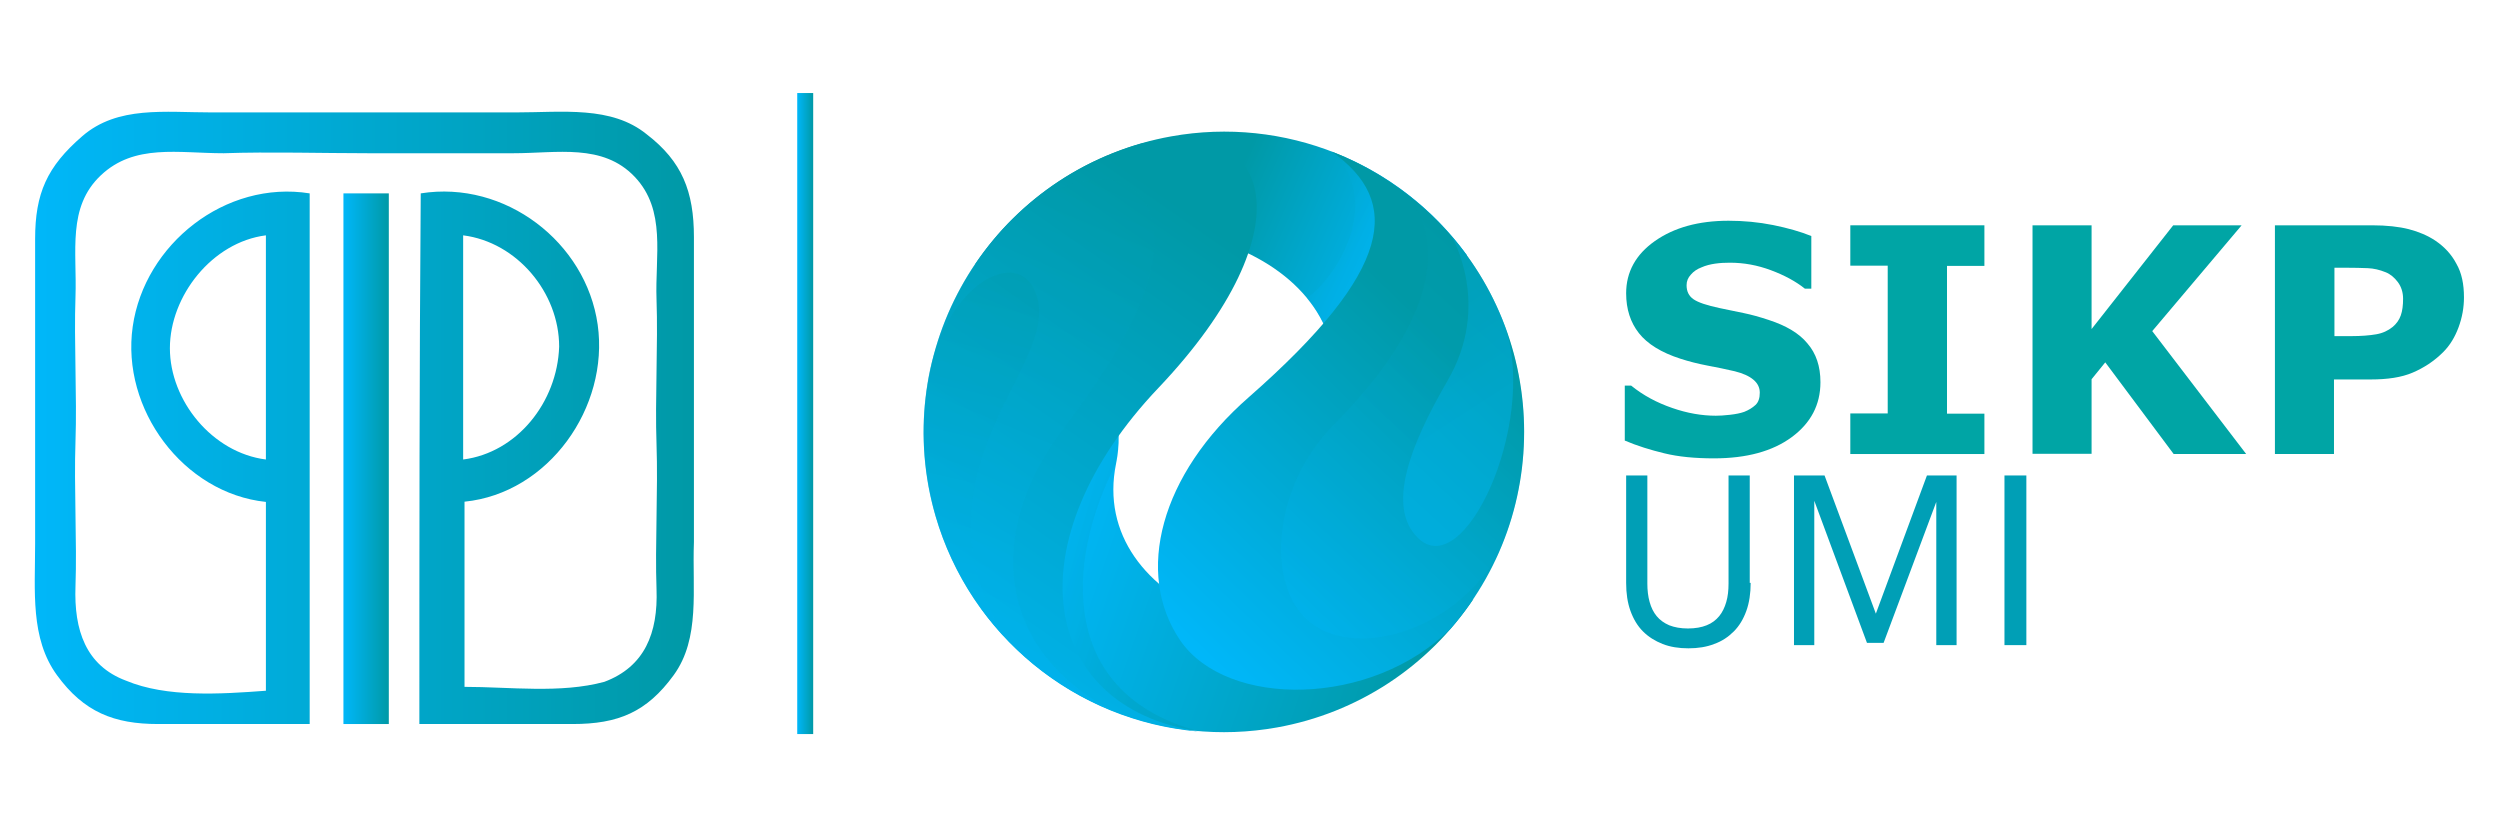
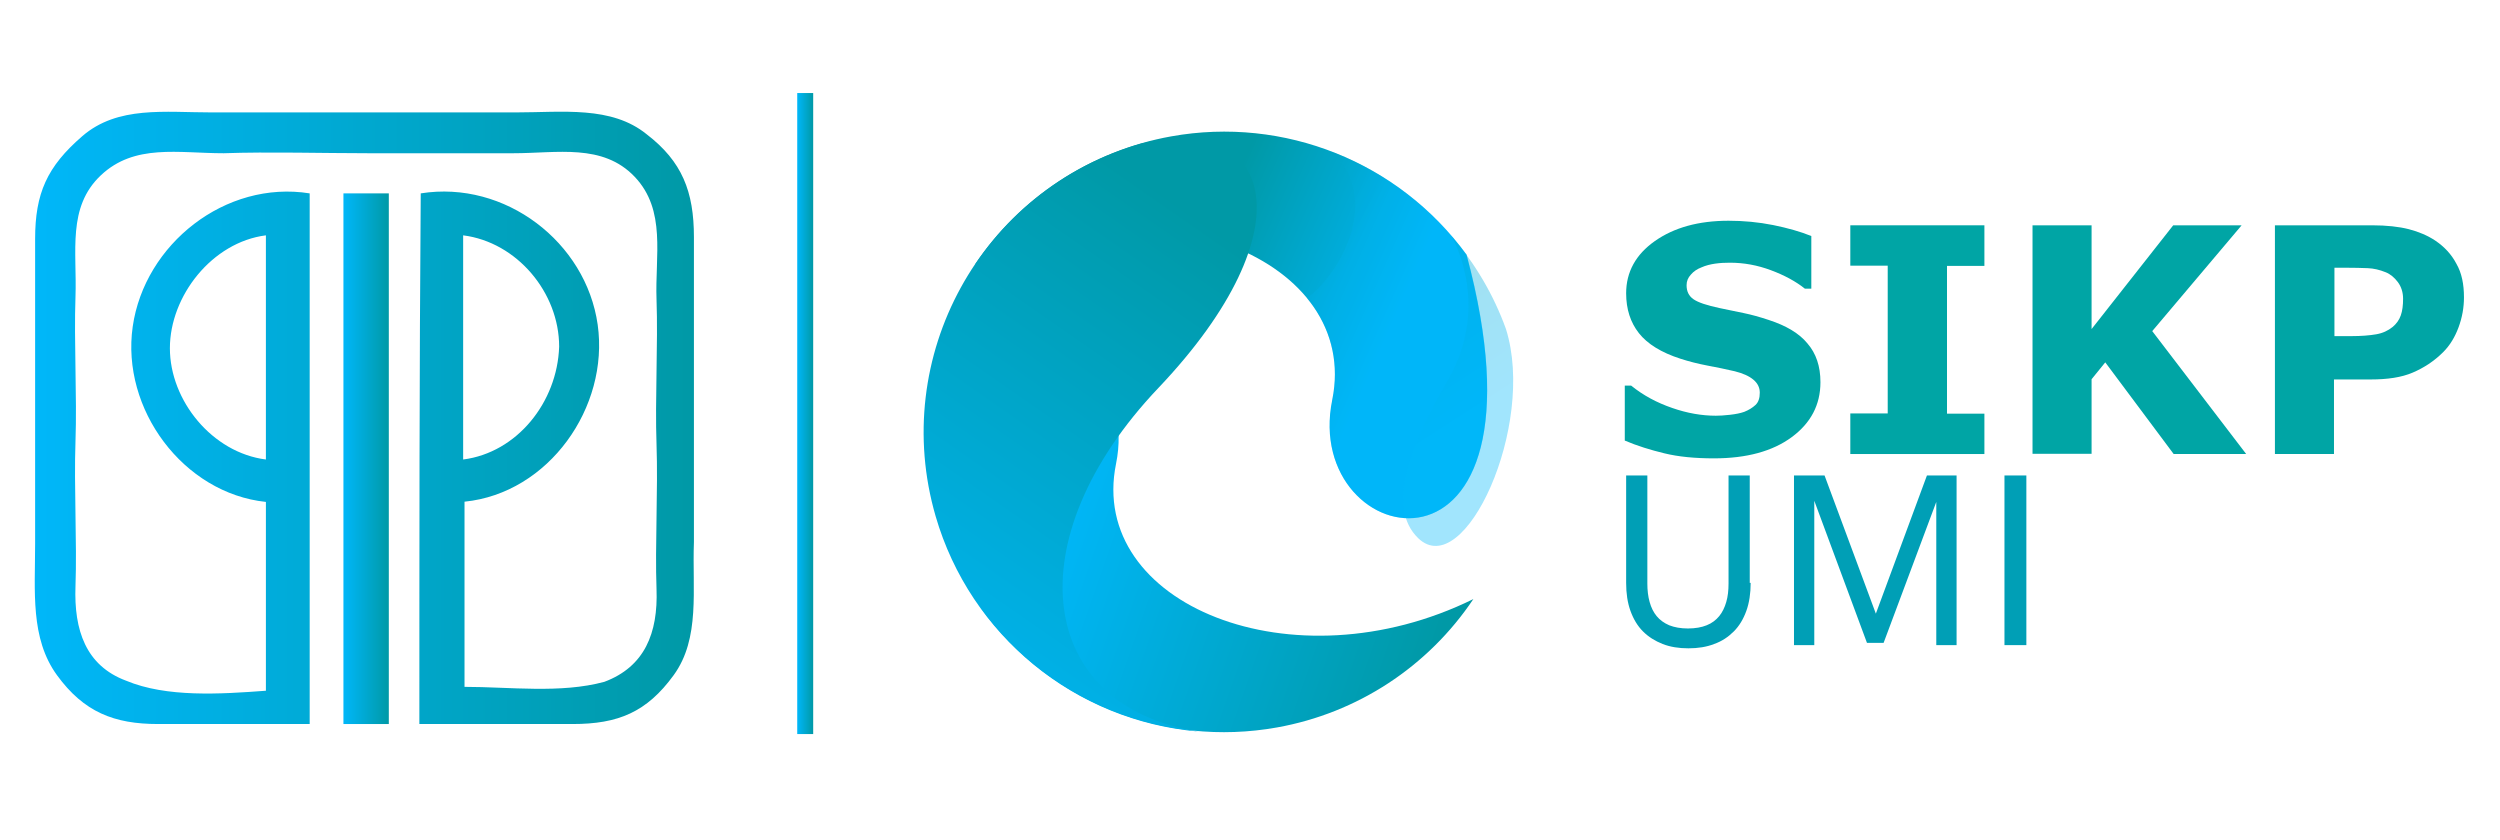
<svg xmlns="http://www.w3.org/2000/svg" version="1.1" id="Layer_1" x="0px" y="0px" viewBox="0 0 1096.3 368.5" style="enable-background:new 0 0 1096.3 368.5;" xml:space="preserve">
  <style type="text/css">
	.st0{fill:url(#SVGID_1_);}
	.st1{opacity:0.27;fill:url(#SVGID_2_);enable-background:new    ;}
	.st2{fill:url(#SVGID_3_);}
	.st3{opacity:0.27;fill:url(#SVGID_4_);enable-background:new    ;}
	.st4{fill:url(#SVGID_5_);}
	.st5{opacity:0.31;fill:url(#SVGID_6_);enable-background:new    ;}
	.st6{opacity:0.31;fill:url(#SVGID_7_);enable-background:new    ;}
	.st7{fill:url(#SVGID_8_);}
	.st8{opacity:0.31;fill:url(#SVGID_9_);enable-background:new    ;}
	.st9{opacity:0.37;fill:url(#SVGID_10_);enable-background:new    ;}
	.st10{enable-background:new    ;}
	.st11{fill:#00A5A5;}
	.st12{fill:#009FB6;}
	.st13{fill:url(#SVGID_11_);}
	.st14{fill:url(#SVGID_12_);}
	.st15{fill:url(#SVGID_13_);}
</style>
  <g>
    <g id="OBJECTS">
      <linearGradient id="SVGID_1_" gradientUnits="userSpaceOnUse" x1="634.693" y1="636.658" x2="721.313" y2="789.898" gradientTransform="matrix(0.177 0.984 0.984 -0.177 -275.647 -284.227)">
        <stop offset="0" style="stop-color:#00B7F9" />
        <stop offset="1" style="stop-color:#0099A6" />
      </linearGradient>
      <path class="st0" d="M560,319c35.2-6.3,66.2-26.6,86.1-56.3c-79.1,39-169.2,2.3-156.7-59.3c13.7-67.5-100.1-90.1-58.9,63.7    C460.1,307.8,510.4,327.9,560,319z" />
      <linearGradient id="SVGID_2_" gradientUnits="userSpaceOnUse" x1="624.493" y1="613.793" x2="657.683" y2="683.303" gradientTransform="matrix(0.177 0.984 0.984 -0.177 -275.647 -284.227)">
        <stop offset="0" style="stop-color:#00B7F9" />
        <stop offset="1" style="stop-color:#0099A6" />
      </linearGradient>
-       <path class="st1" d="M489.3,203.4c13.7-67.5-100.1-90.1-58.9,63.7c20.5,27.9,60.6,48.1,95.2,53.5    C465.3,304.6,466.5,248.2,489.3,203.4z" />
      <linearGradient id="SVGID_3_" gradientUnits="userSpaceOnUse" x1="584.273" y1="791.674" x2="534.563" y2="718.344" gradientTransform="matrix(0.177 0.984 0.984 -0.177 -275.647 -284.227)">
        <stop offset="0" style="stop-color:#00B7F9" />
        <stop offset="1" style="stop-color:#0099A6" />
      </linearGradient>
      <path class="st2" d="M513.6,59.8c-35.1,6.3-66.2,26.6-86.1,56.3c79.1-39.1,169.2-2.3,156.7,59.3c-13.7,67.5,100.1,90.1,58.9-63.7    C613.4,71,563.1,50.9,513.6,59.8z" />
      <linearGradient id="SVGID_4_" gradientUnits="userSpaceOnUse" x1="565.445" y1="767.933" x2="535.205" y2="731.643" gradientTransform="matrix(0.177 0.984 0.984 -0.177 -275.647 -284.227)">
        <stop offset="0" style="stop-color:#00B7F9" />
        <stop offset="1" style="stop-color:#0099A6" />
      </linearGradient>
      <path class="st3" d="M643.2,111.7c-15.1-20.5-35.7-36.3-59.5-45.3c21.2,19.2,6.8,50.8-10.5,64.4c10.4,12.3,14.5,28.9,11.1,44.7    C570.6,242.9,684.3,265.5,643.2,111.7z" />
      <linearGradient id="SVGID_5_" gradientUnits="userSpaceOnUse" x1="721.902" y1="557.172" x2="536.682" y2="742.392" gradientTransform="matrix(0.177 0.984 0.984 -0.177 -275.647 -284.227)">
        <stop offset="0" style="stop-color:#00B7F9" />
        <stop offset="1" style="stop-color:#0099A6" />
      </linearGradient>
      <path class="st4" d="M508,170.1c66.6-70.2,49.8-121.3-8.1-107c-69.8,20.3-109.9,93.4-89.6,163.3c15.2,52.3,61.1,89.8,115.3,94.4    C454.5,309.6,444.9,236.5,508,170.1z" />
      <linearGradient id="SVGID_6_" gradientUnits="userSpaceOnUse" x1="688.567" y1="588.246" x2="502.017" y2="708.836" gradientTransform="matrix(0.177 0.984 0.984 -0.177 -275.647 -284.227)">
        <stop offset="0" style="stop-color:#00B7F9" />
        <stop offset="1" style="stop-color:#0099A6" />
      </linearGradient>
-       <path class="st5" d="M466.4,187.9c34.7-45.5,46.1-77.1,36.7-97.4c-7.3-15.8-32.2-17.7-60,6.4c-51.1,51.7-50.6,135.1,1.1,186.2    c12.7,12.6,27.9,22.4,44.5,28.9C436.8,285.6,431.8,233.2,466.4,187.9z" />
      <linearGradient id="SVGID_7_" gradientUnits="userSpaceOnUse" x1="687.463" y1="570.057" x2="522.233" y2="642.007" gradientTransform="matrix(0.177 0.984 0.984 -0.177 -275.647 -284.227)">
        <stop offset="0" style="stop-color:#00B7F9" />
        <stop offset="1" style="stop-color:#0099A6" />
      </linearGradient>
-       <path class="st6" d="M439.9,278.7c-43.9-76.7,30.2-120.6,13.2-152.6c-9-17-39.1,0-46.1,40.1c-2.7,15.4-2.7,31.2,0,46.6    C411.5,237.4,422.9,260.3,439.9,278.7z" />
      <linearGradient id="SVGID_8_" gradientUnits="userSpaceOnUse" x1="688.181" y1="676.638" x2="585.021" y2="818.408" gradientTransform="matrix(0.177 0.984 0.984 -0.177 -275.647 -284.227)">
        <stop offset="0" style="stop-color:#00B7F9" />
        <stop offset="1" style="stop-color:#0099A6" />
      </linearGradient>
-       <path class="st7" d="M636.2,275.6c47.6-55,41.7-138.1-13.3-185.7c-11.5-10-24.7-17.9-38.9-23.4c30.8,21.8,27.3,51.8-36.4,107.7    c-38.7,33.8-50.2,77.1-30,106.7C538,310.6,601.5,310.3,636.2,275.6z" />
      <linearGradient id="SVGID_9_" gradientUnits="userSpaceOnUse" x1="680.677" y1="714.898" x2="576.817" y2="851.048" gradientTransform="matrix(0.177 0.984 0.984 -0.177 -275.647 -284.227)">
        <stop offset="0" style="stop-color:#00B7F9" />
        <stop offset="1" style="stop-color:#0099A6" />
      </linearGradient>
-       <path class="st8" d="M656.5,243.9c26-57.1,8.1-124.5-42.7-161.2c11.5,9.4,30.6,43.6-28.7,103.3c-27.4,27.6-30,70.6-11.2,86.4    C593.9,289.3,636.8,277.2,656.5,243.9z" />
      <linearGradient id="SVGID_10_" gradientUnits="userSpaceOnUse" x1="624.958" y1="818.197" x2="490.068" y2="761.947" gradientTransform="matrix(0.177 0.984 0.984 -0.177 -275.647 -284.227)">
        <stop offset="0" style="stop-color:#00B7F9" />
        <stop offset="1" style="stop-color:#0099A6" />
      </linearGradient>
      <path class="st9" d="M660.4,144.3c-5.4-15-13.6-28.9-24-40.9c0.2,0.3,17.9,30-1.6,63.5c-16.7,28.8-26.9,55.5-12.9,69.1    C642.1,255.5,673.7,186.7,660.4,144.3z" />
      <g class="st10">
        <path class="st11" d="M798.3,167.6c0,9.9-4.2,17.9-12.6,24.1c-8.4,6.2-19.8,9.3-34.1,9.3c-8.3,0-15.6-0.7-21.7-2.2     c-6.2-1.5-12-3.3-17.4-5.6v-24.1h2.8c5.3,4.3,11.3,7.5,18,9.8c6.6,2.3,13,3.4,19.1,3.4c1.6,0,3.6-0.1,6.2-0.4s4.6-0.7,6.3-1.3     c2-0.8,3.6-1.8,4.9-3s1.9-3,1.9-5.4c0-2.2-0.9-4.1-2.8-5.7c-1.9-1.6-4.6-2.8-8.2-3.7c-3.8-0.9-7.8-1.7-12-2.5     c-4.2-0.8-8.1-1.8-11.8-3c-8.4-2.7-14.5-6.5-18.2-11.2c-3.7-4.7-5.6-10.5-5.6-17.5c0-9.3,4.2-17,12.6-22.9     c8.4-5.9,19.1-8.9,32.3-8.9c6.6,0,13.1,0.6,19.6,1.9c6.4,1.3,12,2.9,16.7,4.8v23.1h-2.8c-4-3.2-9-5.9-14.9-8.1     c-5.9-2.2-11.8-3.3-18-3.3c-2.2,0-4.3,0.1-6.4,0.4c-2.1,0.3-4.2,0.8-6.2,1.7c-1.8,0.7-3.3,1.7-4.5,3.1c-1.3,1.4-1.9,2.9-1.9,4.7     c0,2.7,1,4.7,3,6.1c2,1.4,5.8,2.7,11.5,3.9c3.7,0.8,7.2,1.5,10.6,2.2c3.4,0.7,7,1.7,10.9,3c7.7,2.5,13.4,5.9,17,10.3     C796.4,155,798.3,160.6,798.3,167.6z" />
        <path class="st11" d="M870.2,199.1h-58.8v-17.8h16.4v-64.8h-16.4V98.8h58.8v17.8h-16.4v64.8h16.4V199.1z" />
        <path class="st11" d="M985,199.1h-31.8l-30-40.2l-6,7.4v32.7h-25.9V98.8h25.9v45.5L953,98.8h30l-39.2,46.4L985,199.1z" />
        <path class="st11" d="M1080.5,130.4c0,4.5-0.8,8.9-2.4,13.2c-1.6,4.3-3.8,7.9-6.7,10.8c-4,4-8.5,6.9-13.4,9s-11,3-18.4,3h-16.1     v32.7h-25.9V98.8h42.6c6.4,0,11.8,0.6,16.1,1.7s8.3,2.8,11.6,5c4,2.7,7.1,6,9.3,10.2C1079.5,119.7,1080.5,124.6,1080.5,130.4z      M1053.8,131c0-2.8-0.8-5.3-2.3-7.3c-1.5-2-3.3-3.5-5.3-4.3c-2.7-1.1-5.3-1.7-7.9-1.8c-2.6-0.1-6-0.2-10.2-0.2h-4.4v30h7.4     c4.4,0,8-0.3,10.9-0.8c2.9-0.5,5.2-1.6,7.2-3.2c1.7-1.4,2.9-3.1,3.6-5.1S1053.8,133.9,1053.8,131z" />
      </g>
      <g class="st10">
        <path class="st12" d="M767.7,255.6c0,4.6-0.6,8.7-1.9,12.3c-1.3,3.6-3.1,6.6-5.5,9c-2.4,2.4-5.2,4.3-8.6,5.5     c-3.3,1.3-7.1,1.9-11.3,1.9c-4.2,0-8-0.6-11.3-1.9c-3.3-1.3-6.2-3.1-8.6-5.5c-2.4-2.4-4.2-5.4-5.5-9c-1.3-3.6-1.9-7.7-1.9-12.3     v-47.1h9.3v47.4c0,2.9,0.3,5.6,1,8.1c0.7,2.5,1.7,4.5,3.1,6.2c1.4,1.7,3.2,3,5.5,4c2.3,0.9,5,1.4,8.2,1.4c3.2,0,6-0.5,8.2-1.4     c2.3-0.9,4.1-2.3,5.5-4c1.4-1.7,2.4-3.8,3.1-6.2c0.7-2.4,1-5.1,1-8.1v-47.4h9.3V255.6z" />
        <path class="st12" d="M849.1,282.9v-62.8L826,281.9h-7.3l-23.1-62.3v63.3h-8.9v-74.4h13.4l22.5,60.6l22.4-60.6H858v74.4H849.1z" />
        <path class="st12" d="M879,282.9v-74.4h9.6v74.4H879z" />
      </g>
      <linearGradient id="SVGID_11_" gradientUnits="userSpaceOnUse" x1="15.245" y1="186.74" x2="304.271" y2="186.74" gradientTransform="matrix(1 0 0 -1 0 370)">
        <stop offset="0" style="stop-color:#00B7F9" />
        <stop offset="1" style="stop-color:#0099A6" />
      </linearGradient>
      <path class="st13" d="M183.9,317.5h67.2c20,0,32.5-5.2,44.3-21.4s8.1-37.7,8.9-58.4V104c0-20-5.2-33.2-20.7-45.1    c-15.5-12.6-36.9-9.6-57.6-9.6H93c-20.7,0-41.4-3-56.9,10.4s-20.7,25.1-20.7,45.1v133.7c0,20.7-2.2,41.4,9.6,57.6    s25.1,21.4,44.3,21.4h66.5V84.8c-36.9-5.9-72.4,22.2-77.6,58.4s22.2,73.1,58.4,76.9v82.8c-20,1.5-43.6,3-61.3-4.4    c-17.7-6.6-22.9-22.2-22.2-41.4s-0.7-43.6,0-63.5s-0.7-43.6,0-63.5s-3.7-39.2,11.1-53.2s34-9.7,53.9-9.7c20-0.7,43.6,0,63.5,0    h63.5c19.2,0,39.2-4.4,53.2,10.3s8.9,34.7,9.6,53.9s-0.7,43.6,0,63.5s-0.7,44.3,0,63.5s-5.2,34-22.9,40.6    c-19.2,5.2-41.4,2.2-61.3,2.2V220c36.9-3.7,63.5-41.4,58.4-77.6s-40.6-63.5-77.6-57.6C183.9,162.4,183.9,239.9,183.9,317.5     M116.6,103.2v98.3c-23.6-3-42.1-25.9-42.1-48.8S93,106.2,116.6,103.2 M203.1,201.5v-98.3c23.6,3,42.1,25.1,42.1,48.8    C244.4,176.4,226.7,198.5,203.1,201.5z" />
      <linearGradient id="SVGID_12_" gradientUnits="userSpaceOnUse" x1="150.61" y1="168.87" x2="170.56" y2="168.87" gradientTransform="matrix(1 0 0 -1 0 370)">
        <stop offset="0" style="stop-color:#00B7F9" />
        <stop offset="1" style="stop-color:#0099A6" />
      </linearGradient>
      <rect x="150.6" y="84.8" class="st14" width="19.9" height="232.7" />
      <linearGradient id="SVGID_13_" gradientUnits="userSpaceOnUse" x1="349.63" y1="188.665" x2="356.62" y2="188.665" gradientTransform="matrix(1 0 0 -1 0 370)">
        <stop offset="0" style="stop-color:#00B7F9" />
        <stop offset="1" style="stop-color:#0099A6" />
      </linearGradient>
      <rect x="349.6" y="40.8" class="st15" width="7" height="281.1" />
    </g>
  </g>
</svg>